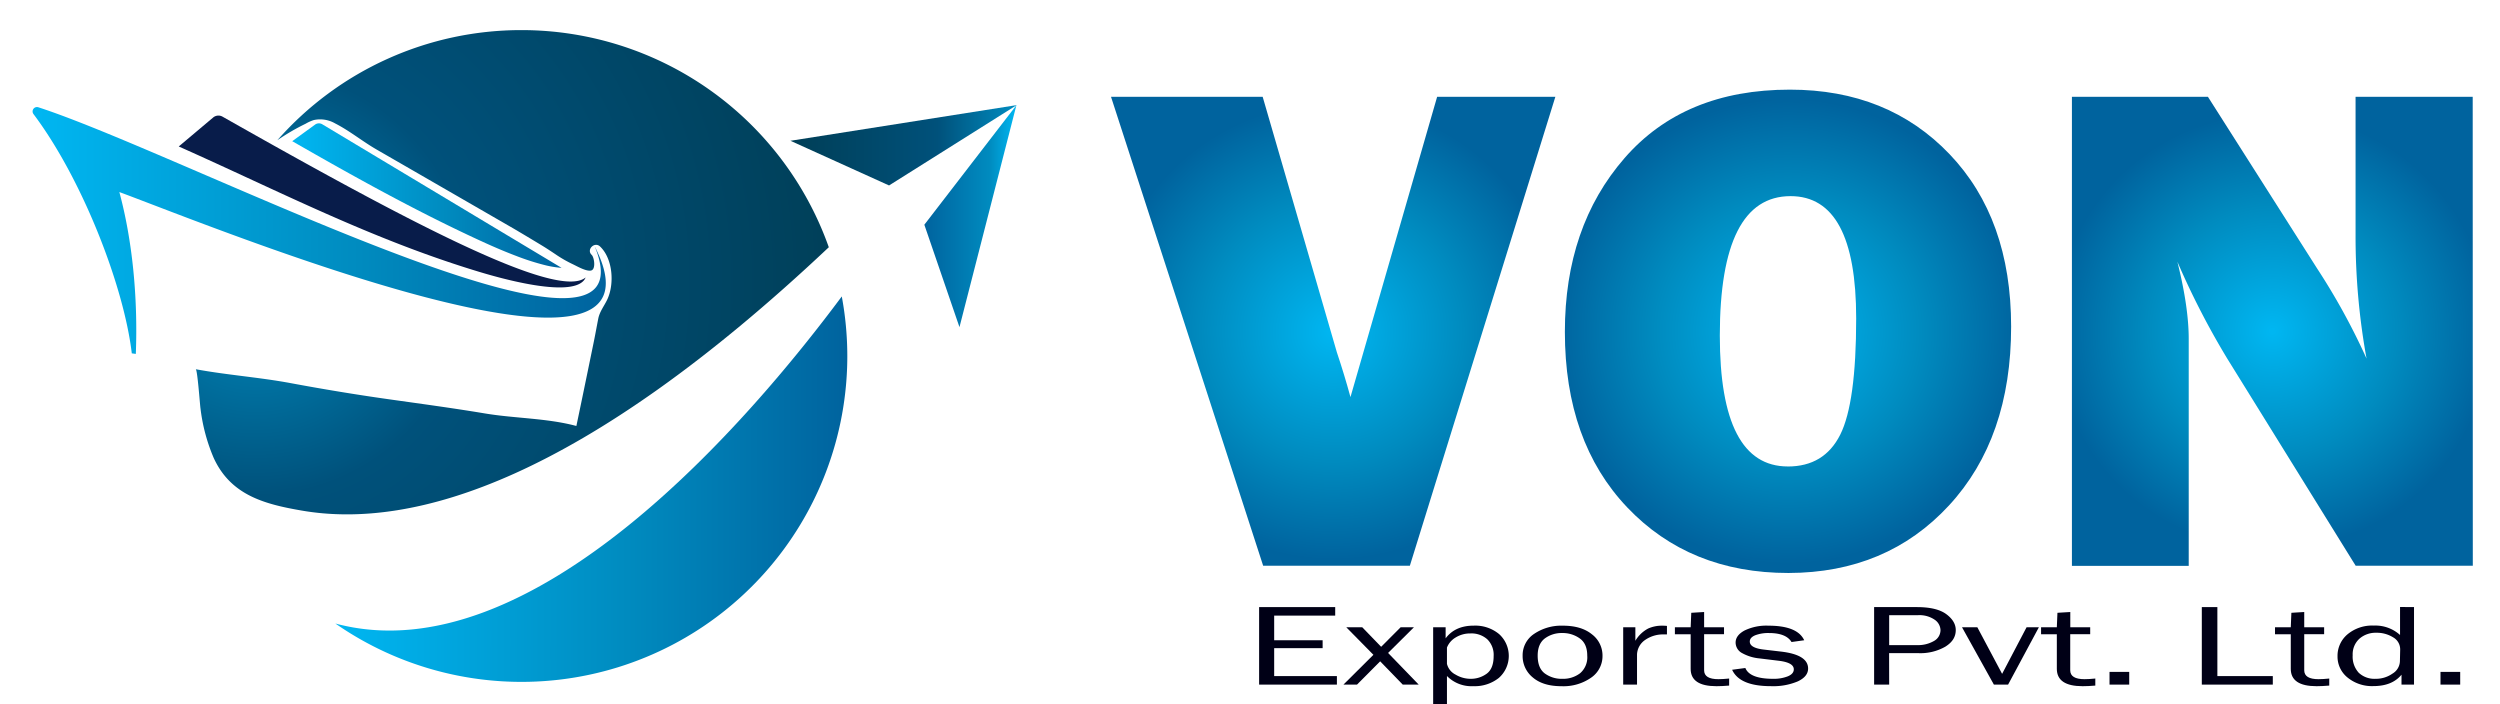
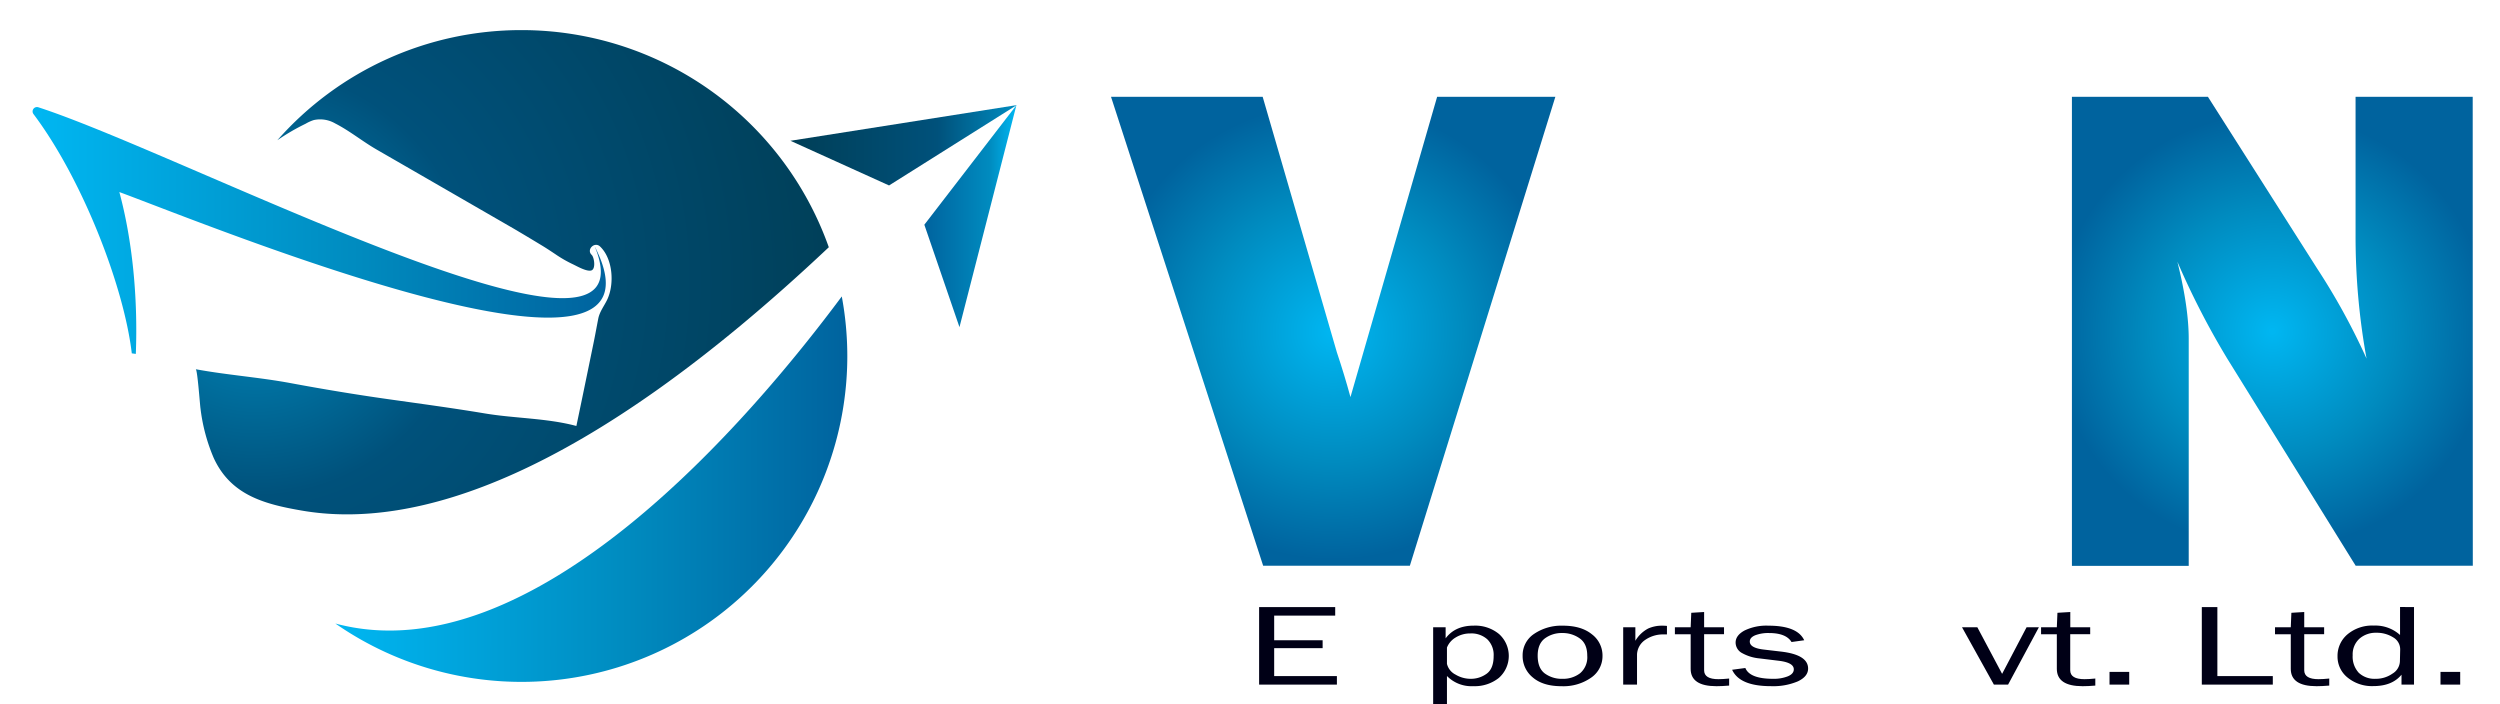
<svg xmlns="http://www.w3.org/2000/svg" xmlns:xlink="http://www.w3.org/1999/xlink" viewBox="0 0 737.36 207.64">
  <defs>
    <style>.cls-1{fill:url(#linear-gradient);}.cls-2{fill:url(#linear-gradient-2);}.cls-3{fill:url(#linear-gradient-3);}.cls-4{fill:url(#radial-gradient);}.cls-5,.cls-6,.cls-7{fill-rule:evenodd;}.cls-5{fill:url(#linear-gradient-4);}.cls-6{fill:#081c4a;}.cls-7{fill:url(#linear-gradient-5);}.cls-8{fill:url(#radial-gradient-2);}.cls-9{fill:url(#radial-gradient-3);}.cls-10{fill:url(#radial-gradient-4);}.cls-11{fill:#000016;}</style>
    <linearGradient id="linear-gradient" x1="272.63" y1="63.76" x2="299.78" y2="63.76" gradientUnits="userSpaceOnUse">
      <stop offset="0" stop-color="#00639e" />
      <stop offset="0.71" stop-color="#008bbf" />
      <stop offset="0.99" stop-color="#00b6f1" />
    </linearGradient>
    <linearGradient id="linear-gradient-2" x1="233.13" y1="42.85" x2="299.88" y2="42.85" gradientUnits="userSpaceOnUse">
      <stop offset="0" stop-color="#003e56" />
      <stop offset="0.65" stop-color="#00517b" />
      <stop offset="0.99" stop-color="#008bbf" />
    </linearGradient>
    <linearGradient id="linear-gradient-3" x1="98.91" y1="144.27" x2="249.91" y2="144.27" gradientUnits="userSpaceOnUse">
      <stop offset="0.01" stop-color="#00b6f1" />
      <stop offset="0.57" stop-color="#008bbf" />
      <stop offset="1" stop-color="#00639e" />
    </linearGradient>
    <radialGradient id="radial-gradient" cx="75.48" cy="83.19" r="180.31" gradientUnits="userSpaceOnUse">
      <stop offset="0.01" stop-color="#008bbf" />
      <stop offset="0.35" stop-color="#00517b" />
      <stop offset="1" stop-color="#003e56" />
    </radialGradient>
    <linearGradient id="linear-gradient-4" x1="9.61" y1="67.97" x2="178.68" y2="67.97" xlink:href="#linear-gradient-3" />
    <linearGradient id="linear-gradient-5" x1="86.19" y1="57.65" x2="165.63" y2="57.65" xlink:href="#linear-gradient-3" />
    <radialGradient id="radial-gradient-2" cx="393.21" cy="97.71" r="67.36" xlink:href="#linear-gradient-3" />
    <radialGradient id="radial-gradient-3" cx="527.36" cy="97.71" r="68.6" xlink:href="#linear-gradient-3" />
    <radialGradient id="radial-gradient-4" cx="670.22" cy="97.71" r="64.33" xlink:href="#linear-gradient-3" />
  </defs>
  <g id="Layer_1" data-name="Layer 1">
    <polygon class="cls-1" points="299.78 31.04 272.63 66.28 282.99 96.49 299.78 31.04" />
    <polygon class="cls-2" points="299.88 31 262.22 54.7 233.13 41.52 299.88 31" />
    <path class="cls-3" d="M98.91,183.9a96.11,96.11,0,0,0,151-78.9,96.82,96.82,0,0,0-1.63-17.57C221.63,123.28,157,199.51,98.91,183.9Z" />
    <path class="cls-4" d="M153.79,8.88a95.84,95.84,0,0,0-72,32.49,63.35,63.35,0,0,1,8.36-4.88,11.76,11.76,0,0,1,2.4-1.08,8.82,8.82,0,0,1,6.31,1c4.25,2.17,8,5.25,12.12,7.64l13.51,7.79,27,15.58c2.73,1.61,5.46,3.24,8.16,4.88,1.45.87,2.86,1.81,4.27,2.75a36.73,36.73,0,0,0,5,2.87c1.22.57,4.09,2.26,5.48,1.85s.87-3.88.11-4.6c-1.63-1.55.84-4,2.47-2.47,3.81,3.61,4.29,11.11,2.11,15.69-.91,1.9-2.22,3.5-2.64,5.61-.47,2.4-.9,4.83-1.4,7.24q-1.68,8.18-3.37,16.35L170,125.64c-8.7-2.33-18-2.21-26.92-3.69-9.57-1.6-19.14-2.88-28.74-4.24S95.24,114.77,85.73,113c-9.28-1.73-18.71-2.38-28-4.1.5.09,1.23,10.38,1.39,11.45A53,53,0,0,0,63,135c5,11,14.89,13.68,26,15.59,33.17,5.74,82.82-9.2,155.45-77.67A96.14,96.14,0,0,0,153.79,8.88Z" />
  </g>
  <g id="Layer_2" data-name="Layer 2">
    <path class="cls-5" d="M35.19,56.61c3.79,14,5.52,30.86,4.87,47.77l-1.19-.16c-2.31-19.77-14.6-51.44-29-70.58a1.29,1.29,0,0,1,1.43-2c44.42,14.43,183.35,87.54,164.09,41,26.27,51.22-112.82-5.89-140.2-16" />
-     <path class="cls-6" d="M65.65,34.42c53.7,30.43,98.75,54.35,107.08,47.41a3.33,3.33,0,0,1-.46.8c-4.3,5.4-25.83-.9-31.25-2.55-31.74-9.64-58.55-23.64-88.3-36.88l10.12-8.52a2.43,2.43,0,0,1,2.81-.26" />
-     <path class="cls-7" d="M165.63,79a29,29,0,0,1-4.54-.71,70.88,70.88,0,0,1-8.77-2.78c-3.79-1.43-7.52-3.06-11.19-4.76-18.8-8.68-37-18.82-54.94-29.11l6.74-4.89a1.92,1.92,0,0,1,2.13-.09Z" />
  </g>
  <g id="Layer_4" data-name="Layer 4">
    <path class="cls-8" d="M458.74,28.56l-42.91,138.3H372.56L327.69,28.56h44.73l21.89,75.38q2.24,6.69,4,13.18l25.56-88.56Z" />
-     <path class="cls-9" d="M527.51,169q-29.17,0-47.57-19.35T461.55,97.87q0-31,17.58-51.22t48.79-20.21q28.88,0,47.06,19t18.19,50.87q0,32.93-18.34,52.78T527.51,169Zm-.2-31.41q10.74,0,15.45-9.37t4.71-34.3q0-36.06-19.35-36.07-20.86,0-20.87,41.14Q507.25,137.57,527.31,137.58Z" />
    <path class="cls-10" d="M729.34,166.86H694.79l-37.88-61.1a233.62,233.62,0,0,1-14.7-28.56q3.33,13.36,3.34,22.69v67H611.1V28.56h40.12l32.22,50.66A194.82,194.82,0,0,1,698,105.77a201.36,201.36,0,0,1-3.24-36.27V28.56h34.55Z" />
    <path class="cls-11" d="M394.31,199.41v2.51H371.37V179.06h22.44v2.51h-18v7.27H390.1v2.33H375.81v8.24Z" />
-     <path class="cls-11" d="M418.44,201.92h-4.71l-6.66-6.87-6.83,6.87h-4l8.84-8.79-8-8.12h4.71l5.57,5.76,5.75-5.76h3.92l-7.62,7.57Z" />
    <path class="cls-11" d="M426.77,207.64H422.7V185h3.68v3.28q2.78-3.75,8.28-3.75a11,11,0,0,1,7.5,2.5,8.66,8.66,0,0,1-.09,12.92,11.39,11.39,0,0,1-7.53,2.43,10.12,10.12,0,0,1-7.77-3Zm0-16.62v4.77a4.8,4.8,0,0,0,2.52,3.17,8.6,8.6,0,0,0,4.45,1.25,7.87,7.87,0,0,0,4.74-1.5c1.37-1,2.06-2.74,2.06-5.21a6.41,6.41,0,0,0-1.87-4.94,7,7,0,0,0-5-1.73,8.07,8.07,0,0,0-4.38,1.22A6,6,0,0,0,426.77,191Z" />
    <path class="cls-11" d="M460.52,202.39q-5.41,0-8.43-2.58a8.09,8.09,0,0,1-3-6.4,7.55,7.55,0,0,1,3.4-6.46,14.29,14.29,0,0,1,8.47-2.41c3.62,0,6.47.84,8.56,2.54a7.84,7.84,0,0,1,3.13,6.34,7.7,7.7,0,0,1-3.38,6.47A14.26,14.26,0,0,1,460.52,202.39Zm.31-2.18a8.19,8.19,0,0,0,5.22-1.65,6.18,6.18,0,0,0,2.1-5.16c0-2.35-.73-4.05-2.21-5.1a8.59,8.59,0,0,0-5.16-1.59,8.32,8.32,0,0,0-5.15,1.6q-2.1,1.6-2.1,5.07,0,3.68,2.1,5.25A8.39,8.39,0,0,0,460.83,200.21Z" />
    <path class="cls-11" d="M482.83,201.92h-4.08V185h3.59v4a9.6,9.6,0,0,1,3.8-3.63,9.81,9.81,0,0,1,3.91-.83c.42,0,.95,0,1.61.07v2.51h-.83a9.25,9.25,0,0,0-5.61,1.63,5.44,5.44,0,0,0-2.39,4.27Z" />
    <path class="cls-11" d="M510,200.13v2.08c-1.44.12-2.69.18-3.74.18q-7.62,0-7.61-5.13V187.07H494V185h4.65l.18-4.26,3.79-.23V185h5.87v2.06h-5.87V197.7c0,1.74,1.4,2.62,4.21,2.62C507.71,200.32,508.77,200.25,510,200.13Z" />
    <path class="cls-11" d="M510.88,197.54l3.9-.52c.87,2.13,3.6,3.19,8.21,3.19a11.22,11.22,0,0,0,4.31-.73c1.18-.49,1.77-1.18,1.77-2.08,0-1.32-1.5-2.17-4.5-2.52L519,194.2a13.05,13.05,0,0,1-5.17-1.57,3.54,3.54,0,0,1-1.92-3.1q0-2.13,2.62-3.56a14.76,14.76,0,0,1,7.07-1.43q8.54,0,10.54,4.3l-3.74.52c-1.07-1.76-3.28-2.65-6.62-2.65a10.8,10.8,0,0,0-4.09.66c-1.07.45-1.6,1.06-1.6,1.85q0,1.88,4.08,2.36l5.12.6q8,.93,8,5c0,1.56-1,2.81-3,3.77a18.61,18.61,0,0,1-7.94,1.43Q513.09,202.39,510.88,197.54Z" />
-     <path class="cls-11" d="M557.2,201.92h-4.44V179.06h12.57q5.89,0,8.7,2.07t2.81,4.71c0,2-1,3.59-3.06,4.88a14.78,14.78,0,0,1-8,1.92h-8.6Zm0-11.65h8.16a9.36,9.36,0,0,0,5.06-1.22,3.67,3.67,0,0,0,1.92-3.21,3.86,3.86,0,0,0-1.71-3.05,7.94,7.94,0,0,0-5-1.34H557.2Z" />
    <path class="cls-11" d="M601.36,185l-9.08,16.91h-4.2L578.68,185h4.52l7.31,13.75L597.73,185Z" />
    <path class="cls-11" d="M618,200.13v2.08c-1.44.12-2.68.18-3.74.18q-7.61,0-7.61-5.13V187.07H602V185h4.65l.18-4.26,3.79-.23V185h5.87v2.06H610.6V197.7c0,1.74,1.41,2.62,4.21,2.62C615.75,200.32,616.8,200.25,618,200.13Z" />
    <path class="cls-11" d="M628,198.17v3.75h-5.81v-3.75Z" />
    <path class="cls-11" d="M670.35,199.41v2.51H649.41V179.06H654v20.35Z" />
    <path class="cls-11" d="M687,200.13v2.08c-1.44.12-2.69.18-3.74.18q-7.62,0-7.61-5.13V187.07H671V185h4.65l.18-4.26,3.79-.23V185h5.87v2.06h-5.87V197.7c0,1.74,1.4,2.62,4.21,2.62C684.76,200.32,685.82,200.25,687,200.13Z" />
    <path class="cls-11" d="M712,179.06v22.86h-3.69V199c-1.84,2.24-4.6,3.36-8.3,3.36a11.37,11.37,0,0,1-7.57-2.49,7.89,7.89,0,0,1-3-6.29,8.28,8.28,0,0,1,2.93-6.48,11.35,11.35,0,0,1,7.8-2.59,10.83,10.83,0,0,1,7.71,2.78v-8.26Zm-4.08,12.48a4.06,4.06,0,0,0-2.1-3.57,9,9,0,0,0-4.91-1.34,7.25,7.25,0,0,0-5,1.74,6.19,6.19,0,0,0-2,4.89,7,7,0,0,0,1.8,5.18,6.77,6.77,0,0,0,4.95,1.77,8.48,8.48,0,0,0,5-1.54,4.4,4.4,0,0,0,2.18-3.61Z" />
    <path class="cls-11" d="M725.62,198.17v3.75h-5.81v-3.75Z" />
  </g>
</svg>